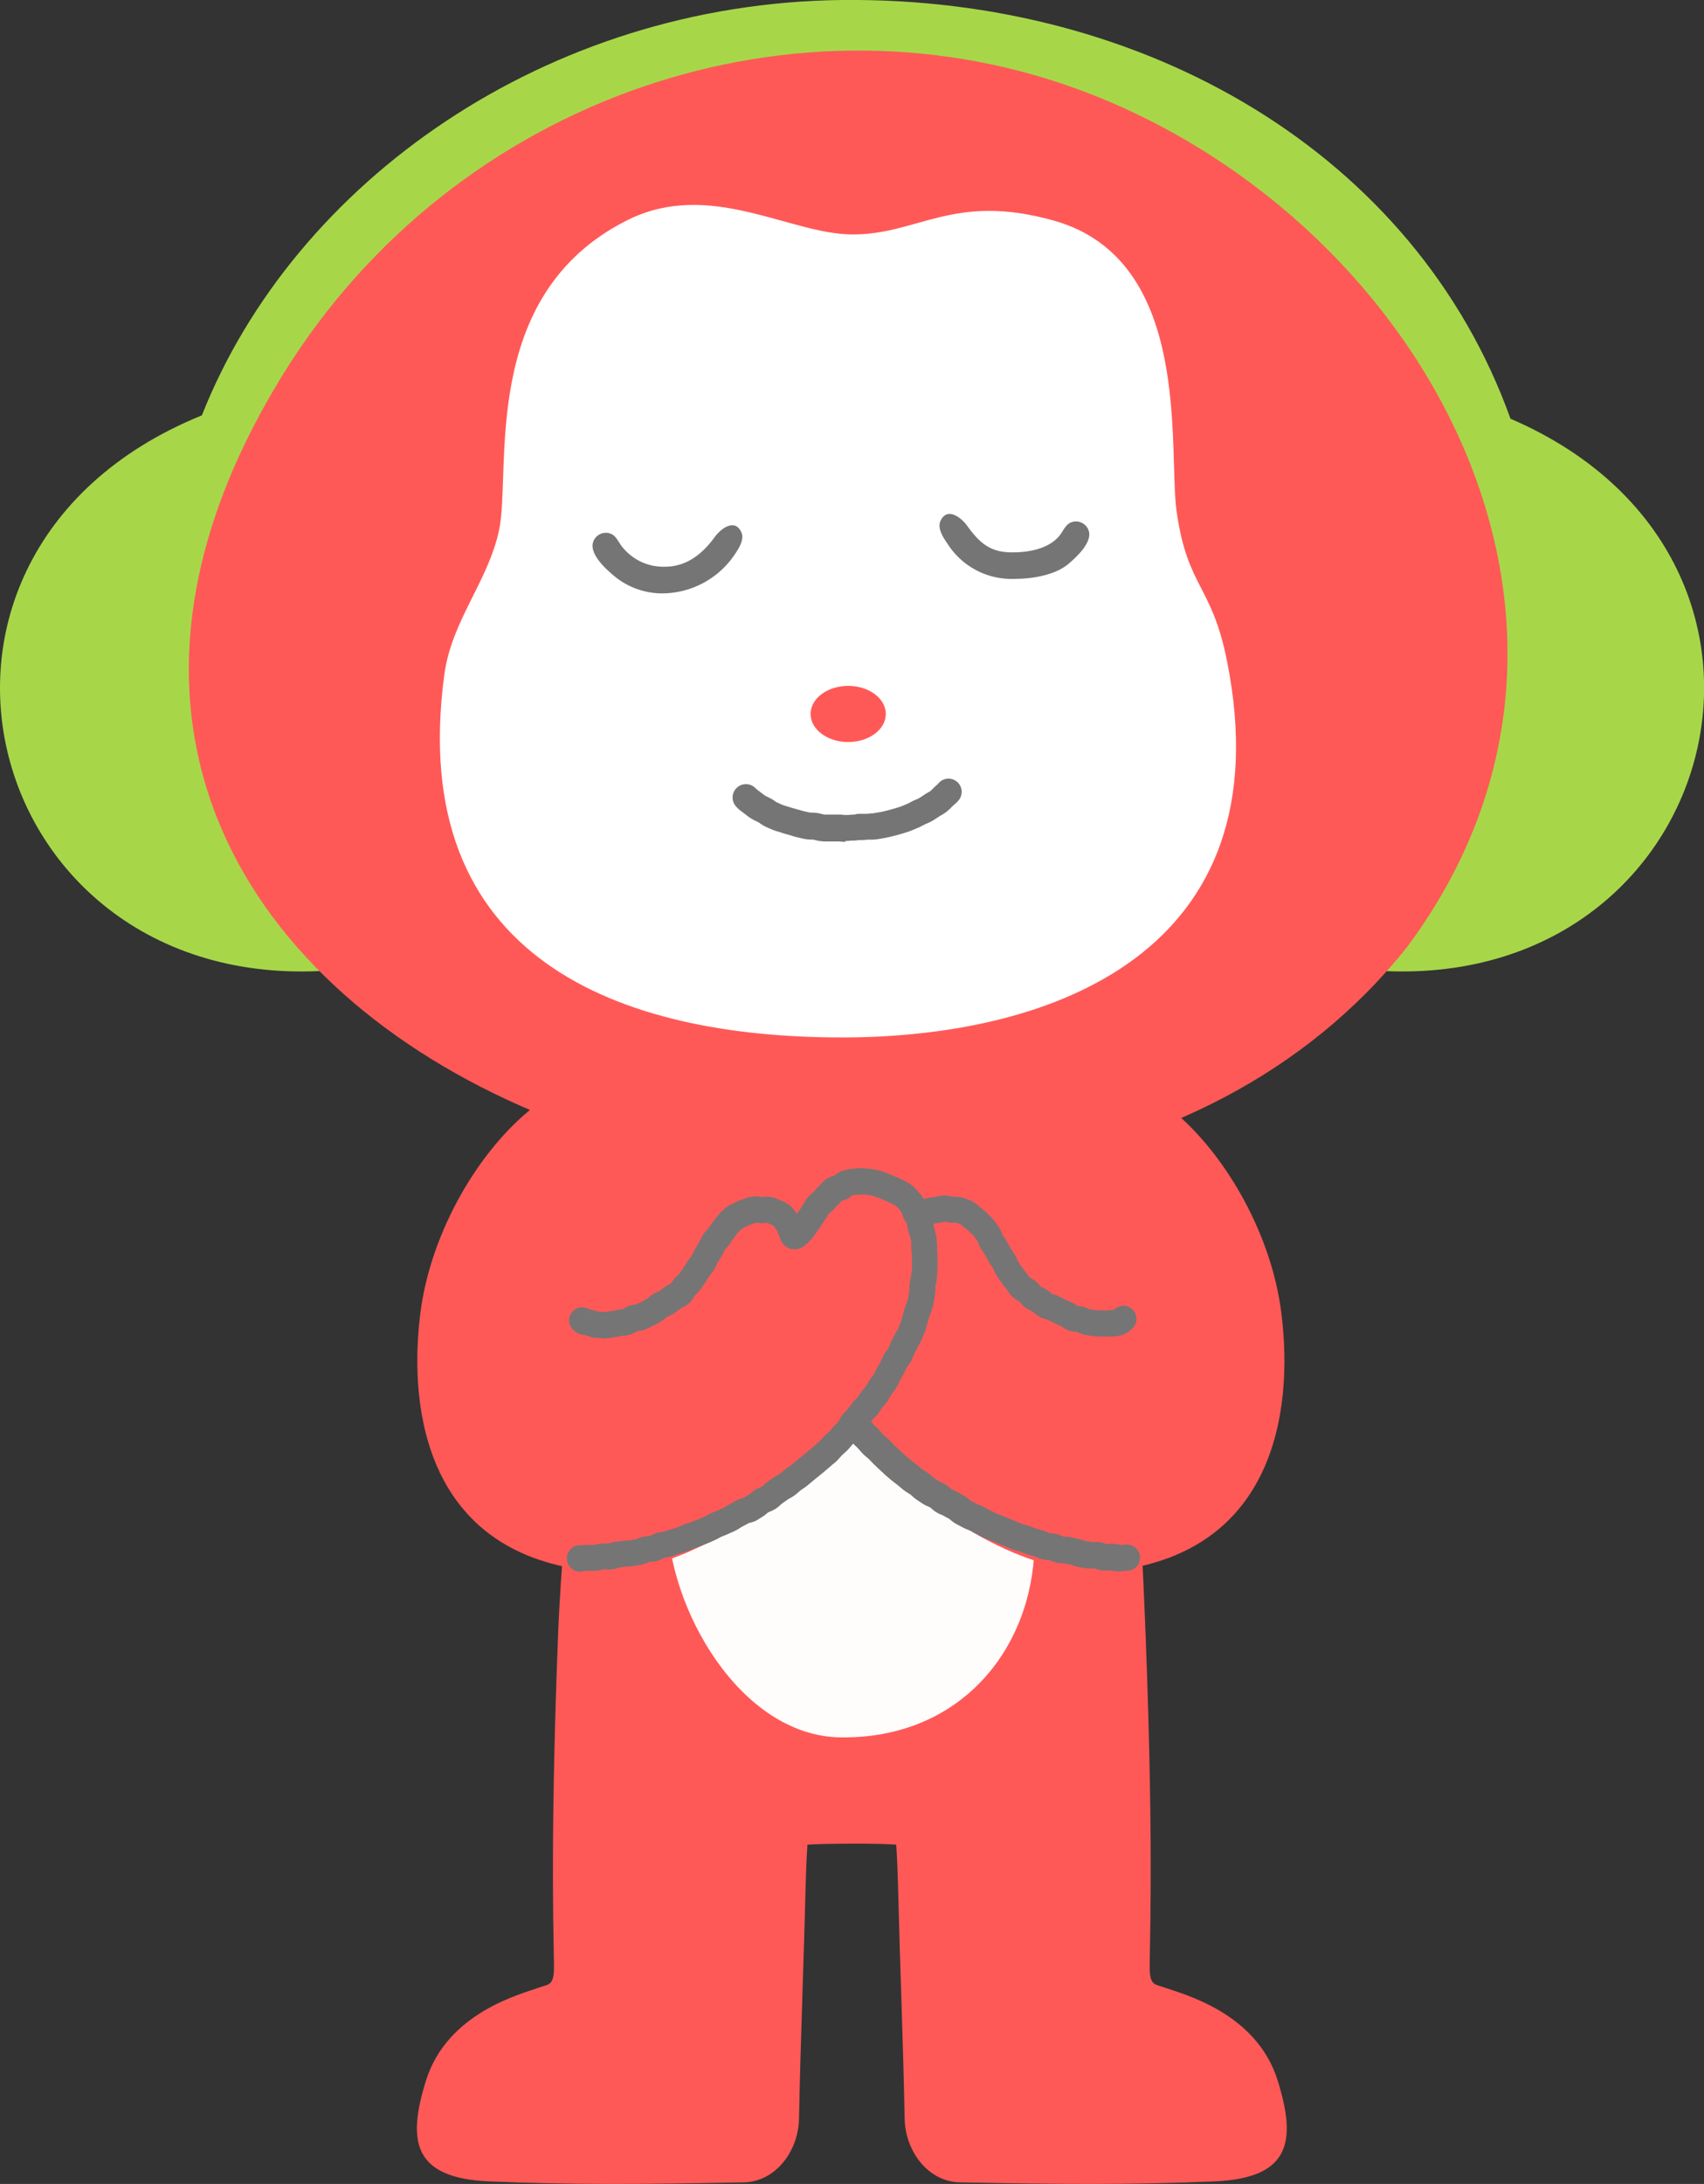
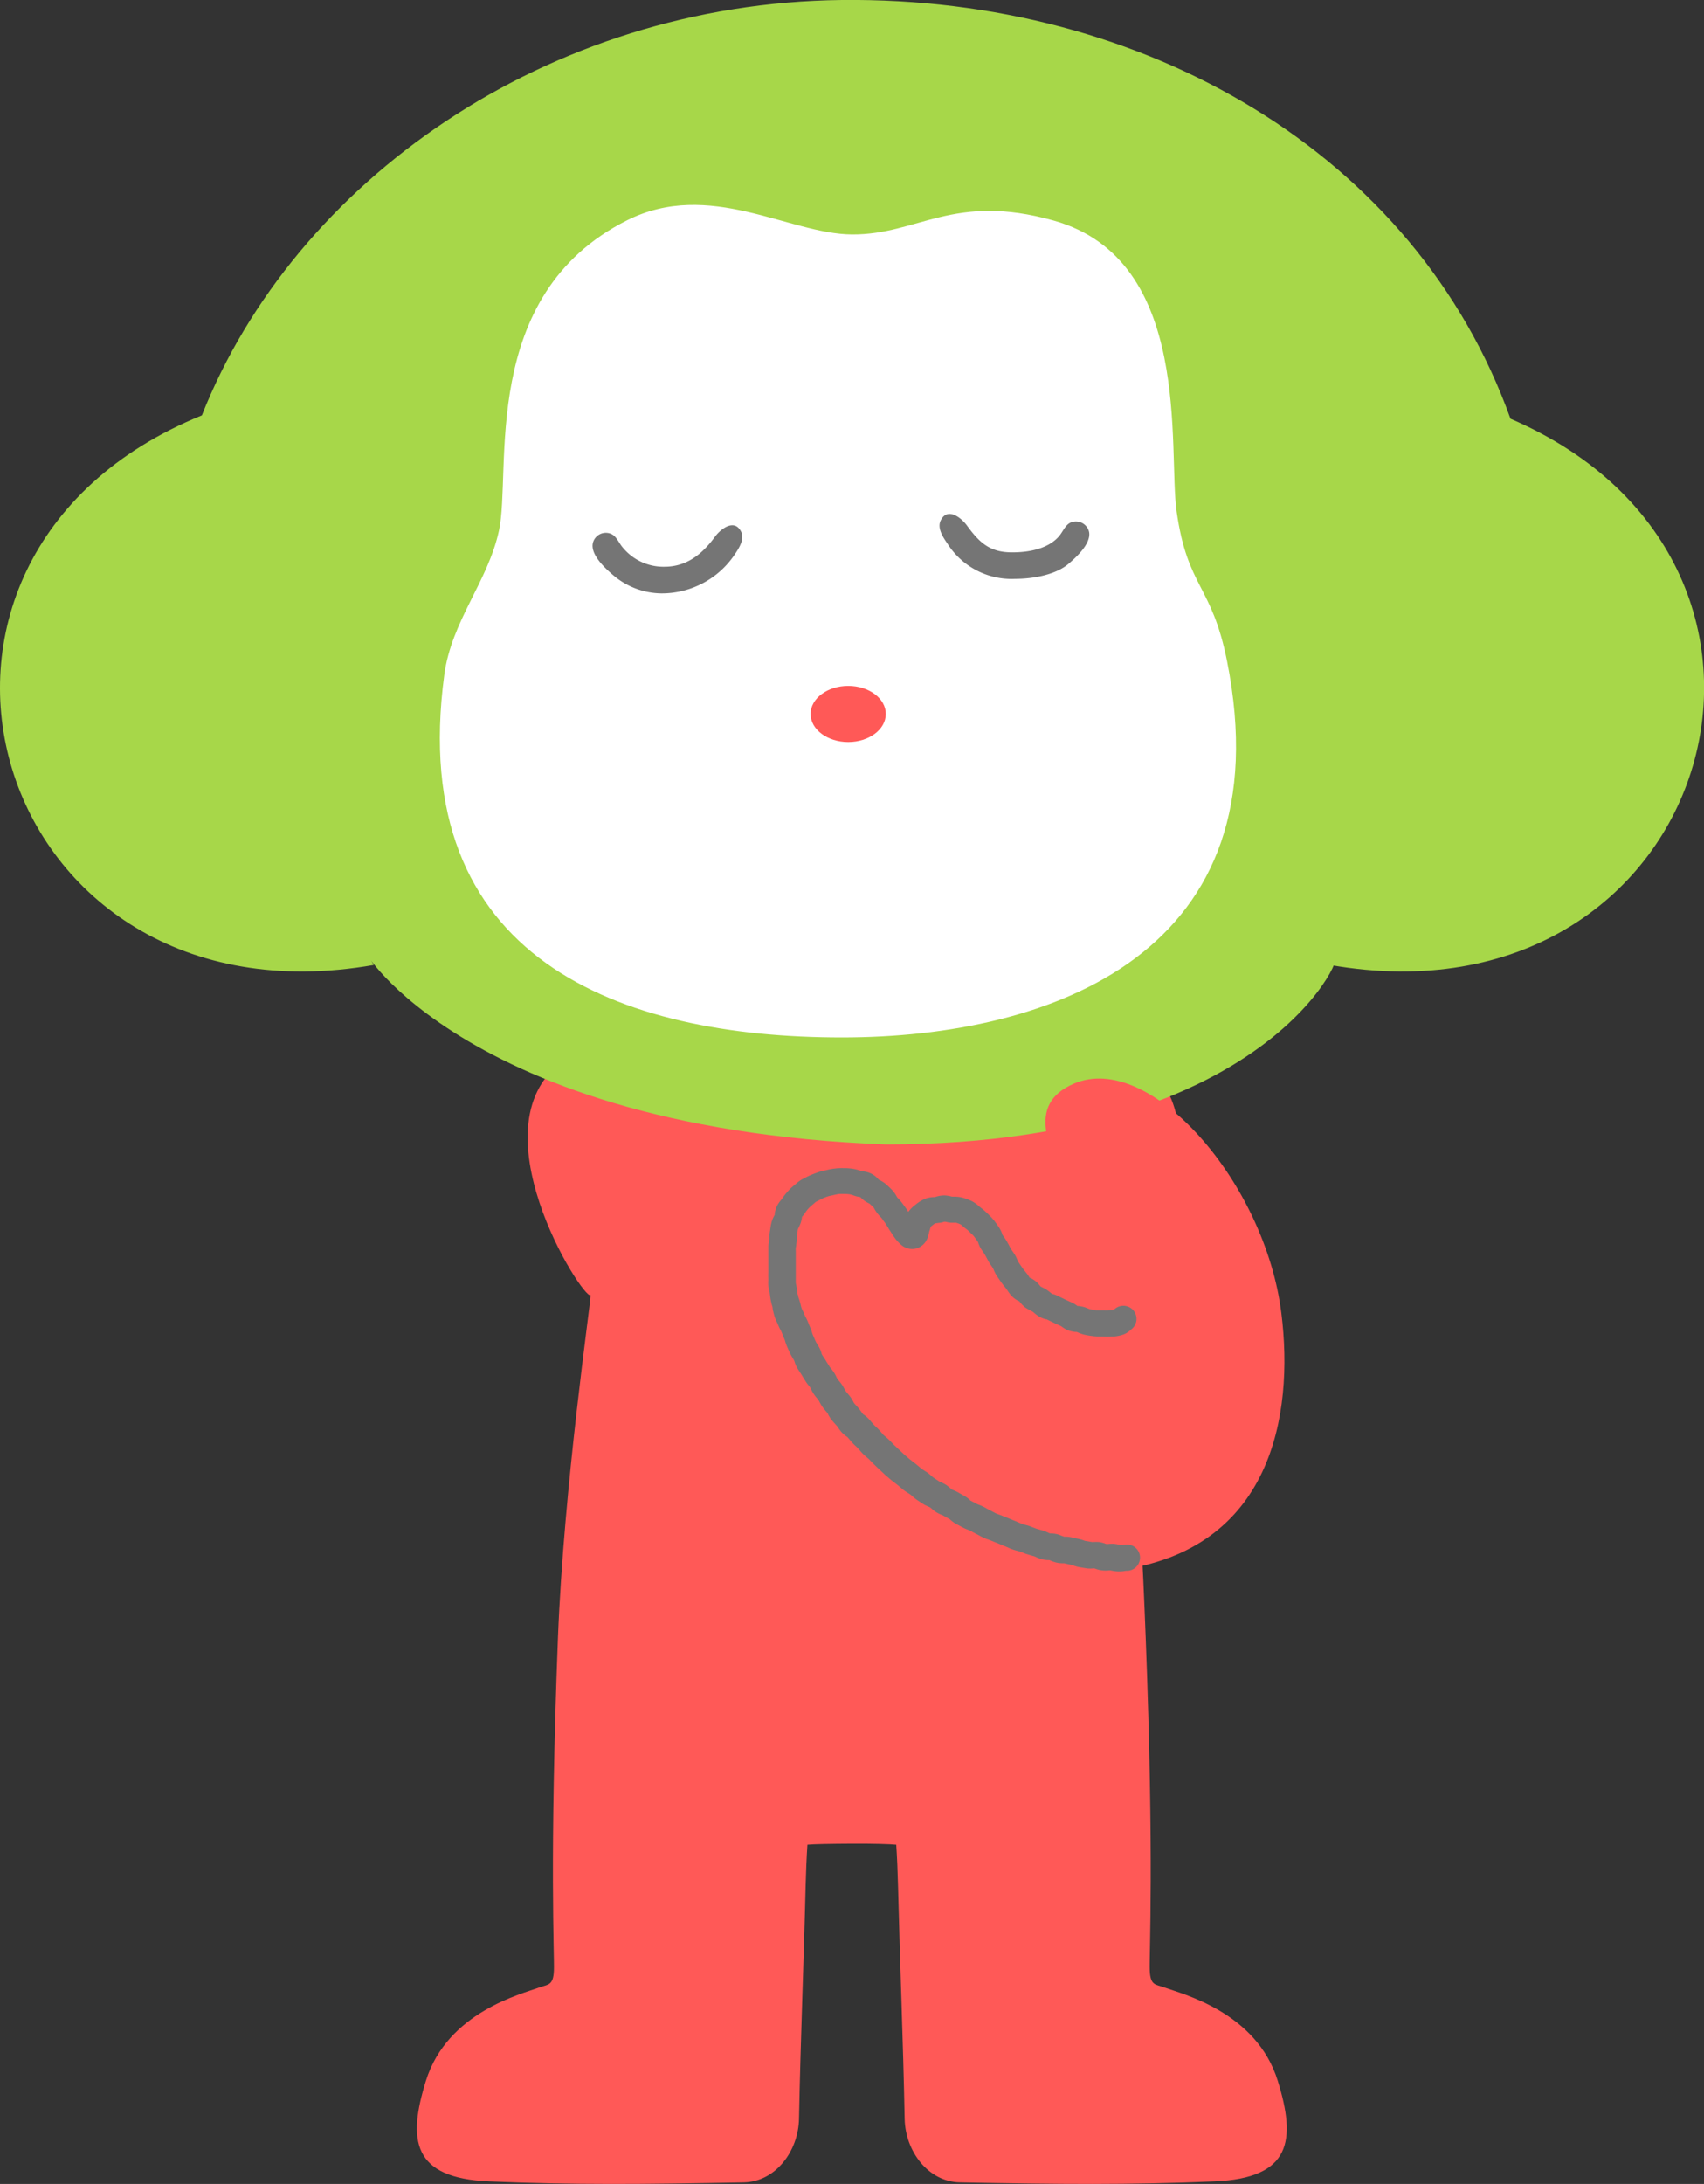
<svg xmlns="http://www.w3.org/2000/svg" viewBox="0 0 300 384.35">
  <rect x="0" y="0" width="300" height="384.35" fill="#333333" stroke="none" />
  <defs>
    <style>.cls-1{fill:#ff5957;}.cls-2{fill:#fffcfc;}.cls-3{fill:#a7d749;}.cls-4{fill:#fff;}.cls-5{fill:#757575;}</style>
  </defs>
  <title>アートボード 21</title>
  <g id="デザイン">
    <path class="cls-1" d="M200.29,186.31c-13.38-8.87-31.42-16.77-50.29-16.69-25.34-.08-36.91,7.82-50.29,16.69-17,11.23,3,42.59,4.27,41.63,0,1.6-4.72,33.61-5.75,60.34-1.51,39.06-.6,55.86-.71,58.53s-1.06,2.4-2.53,2.95c-3.16,1.16-16.23,4.35-20,16.42-3.27,10.52-2.39,17.15,11.13,17.72,15,.63,27.24.51,44.84.17,5.57-.11,9.6-5.47,9.71-11.19.26-13.52.84-27.6,1.17-41.13.06-2.31.16-4.83.31-7.1,1-.11,4.13-.16,7.82-.18s6.81.07,7.82.18c.15,2.27.25,4.79.31,7.1.33,13.53.91,27.61,1.17,41.13.11,5.72,4.14,11.08,9.71,11.19,17.6.34,29.83.46,44.84-.17,13.52-.57,14.4-7.2,11.13-17.72-3.74-12.07-16.81-15.26-20-16.42-1.47-.55-2.41-.27-2.53-2.95s.8-19.47-.71-58.53c-1-26.73-3.33-60.34-3.33-61.95C199.75,227.3,217.25,197.54,200.29,186.31Z" />
-     <path class="cls-2" d="M182.12,272.39c-.51,17.85-13,33.62-34.1,33.37-17.73-.21-30.57-22.9-30.53-39.16.05-19.24,11.26-40.51,33.24-40.12C174.06,226.89,184.3,252.42,182.12,272.39Z" />
    <path class="cls-3" d="M265.93,73.69C249.21,27.07,201.62-.57,148.22,0,96.32.57,51.84,31.89,35.54,73.1-26.35,98.24-1.75,181.65,65.8,169.83c-4.35-7.72,11.6,28.6,90.15,31.58,72.6,0,82.79-39.67,78.24-31.58C301.2,181.55,326,99.54,265.93,73.69Z" />
-     <path class="cls-1" d="M247.68,166.72C176.72,256-25.67,188,49.87,65.82,80,17.1,140.4-3.58,192,16.55,251.44,39.77,289.65,110.49,247.68,166.72Z" />
+     <path class="cls-1" d="M247.68,166.72Z" />
    <path class="cls-4" d="M207.15,90c1.92,13.55,6.17,12.78,8.88,26.36,10.16,51-30.51,66.22-67.81,66.22-39,0-76.72-13.73-70-63.81,1.27-9.53,7.67-16.35,9.63-25.4,2.27-10.46-3.72-41.4,22.55-54.6,14.51-7.28,28.51,2.42,39.59,2.49,11.71.07,17.82-7.41,35.53-2.44C210.11,45.72,205.61,79.13,207.15,90Z" />
    <ellipse class="cls-1" cx="149.33" cy="125.65" rx="6.62" ry="4.94" />
    <path class="cls-1" d="M189.06,190.71c-17.22,7.46,17,31.6-.43,43.89-15.49,10.91-15.28-13.45-23.31-16.89-6.63-2.84-8,5.85-8,5.85s-14.92-18.37-20.09,5.74c-2.3,10.74,32.4,50.61,59.54,47.05s31.06-27.34,28.83-45.19C222.76,208.06,202.42,184.92,189.06,190.71Z" />
    <path class="cls-5" d="M197.25,276.55h-.47a6.85,6.85,0,0,1-.93-.11,2.7,2.7,0,0,0-.44-.07l-.14,0a5.27,5.27,0,0,1-1.24,0,4.49,4.49,0,0,1-1.15-.28l-.22-.07s0,0-.13,0a5.47,5.47,0,0,1-1.2,0l-1.21-.2a6.75,6.75,0,0,1-1.15-.31,2.47,2.47,0,0,0-.29-.1l-.86-.18-.46-.11h-.23A5.22,5.22,0,0,1,186,275a6.65,6.65,0,0,1-1-.33,2.52,2.52,0,0,0-.29-.12h-.14a4.69,4.69,0,0,1-1.22-.16,6.4,6.4,0,0,1-.95-.36,1.92,1.92,0,0,0-.33-.14l-.46-.13-.84-.25c-.27-.09-.53-.19-.8-.3l-.48-.18-.39-.11a7.3,7.3,0,0,1-.91-.27c-.26-.09-.53-.21-.79-.33l-.46-.19-1.14-.47-.58-.23-.77-.31-.42-.16a8.6,8.6,0,0,1-.84-.33,7.94,7.94,0,0,1-.77-.39c-.14-.08-.28-.16-.43-.23s-.5-.26-.75-.39a4.77,4.77,0,0,0-.44-.24l-.37-.16a6.87,6.87,0,0,1-.88-.38l-.19-.1-1-.53a5.42,5.42,0,0,1-1-.71l-.17-.15-.4-.22c-.25-.13-.49-.27-.73-.41-.09-.05-.19-.08-.28-.12a6.45,6.45,0,0,1-.95-.47,5.73,5.73,0,0,1-.84-.65l-.23-.19c-.08-.05-.18-.08-.27-.13a5.84,5.84,0,0,1-1-.5l-.42-.27-.73-.49a8.94,8.94,0,0,1-.76-.62,3.73,3.73,0,0,0-.3-.26l-.39-.25c-.26-.16-.51-.32-.75-.5s-.46-.38-.69-.57l-.37-.31-.4-.31-.68-.53c-.24-.19-.47-.39-.7-.59l-.35-.3c-.22-.19-.43-.4-.65-.6l-.36-.34c-.21-.18-.42-.39-.63-.59l-.36-.35c-.22-.2-.42-.42-.63-.63l-.33-.35-.35-.3a8,8,0,0,1-.68-.61,7.68,7.68,0,0,1-.61-.67c-.1-.12-.2-.23-.31-.34a3.85,3.85,0,0,0-.35-.35c-.22-.2-.42-.4-.62-.61s-.38-.43-.56-.65l-.34-.39h0l-.12-.07a5.3,5.3,0,0,1-.94-.82c-.2-.24-.38-.49-.55-.74s-.17-.25-.27-.36-.22-.25-.33-.37-.4-.44-.58-.67a6.47,6.47,0,0,1-.59-.94c0-.08-.08-.17-.13-.25s-.21-.25-.32-.38-.37-.45-.54-.68a8.68,8.68,0,0,1-.52-.87,3.3,3.3,0,0,0-.18-.32,4.19,4.19,0,0,0-.26-.33,8.05,8.05,0,0,1-.58-.76,9,9,0,0,1-.48-.86,3.65,3.65,0,0,0-.18-.34,3.42,3.42,0,0,0-.22-.28,6.7,6.7,0,0,1-.6-.83l-.28-.44-.44-.73-.25-.38c-.17-.26-.34-.51-.48-.77a5.44,5.44,0,0,1-.43-1,2,2,0,0,0-.09-.26l-.23-.4c-.16-.26-.31-.52-.44-.78s-.25-.54-.37-.8l-.19-.44a8.36,8.36,0,0,1-.36-1,1.83,1.83,0,0,0-.11-.33c-.16-.38-.31-.75-.45-1.1l-.07-.17a2.25,2.25,0,0,0-.19-.38,7.53,7.53,0,0,1-.41-.87,4.08,4.08,0,0,0-.19-.42c-.14-.3-.27-.58-.37-.86s-.21-.7-.28-1l-.09-.34L136,230a7.48,7.48,0,0,1-.25-.94,8.22,8.22,0,0,1-.17-1l-.06-.42c0-.1,0-.22-.07-.34-.06-.31-.13-.64-.17-1a6.63,6.63,0,0,1,0-1c0-.12,0-.25,0-.38a7.15,7.15,0,0,1,0-.93c0-.14,0-.28,0-.43,0-.3,0-.62,0-.93l0-.85c0-.32,0-.64,0-1,0-.13,0-.27,0-.41,0-.33,0-.65,0-1s.07-.66.12-1l.06-.41,0-.4a6.78,6.78,0,0,1,.11-1l.06-.41a8.89,8.89,0,0,1,.19-1,4.86,4.86,0,0,1,.47-1.16,1.51,1.51,0,0,0,.11-.22.82.82,0,0,1,0-.18,4.52,4.52,0,0,1,.37-1.3,5.48,5.48,0,0,1,.76-1.13c.05-.06.11-.12.15-.18a10.3,10.3,0,0,1,1-1.29,8.37,8.37,0,0,1,1.22-1.15l.21-.18a6.13,6.13,0,0,1,1.16-.84l.32-.16c.33-.18.65-.35,1-.5s.94-.38,1.39-.54a8.17,8.17,0,0,1,1.15-.31l.32-.07a11.08,11.08,0,0,1,1.53-.29,10.2,10.2,0,0,1,1.44-.07h.16a10.22,10.22,0,0,1,1.63.12,8.28,8.28,0,0,1,1.41.38l.19.07h.14a3.91,3.91,0,0,1,2.65,1.34l.14.14.17.08a5.22,5.22,0,0,1,1.13.74c.37.34.75.69,1.09,1.06a5.82,5.82,0,0,1,.71,1,1.43,1.43,0,0,0,.12.21,3.08,3.08,0,0,0,.25.27,9.86,9.86,0,0,1,.66.79l.29.39q.27.36.51.72l.24.38a5.81,5.81,0,0,1,1.28-1.26,6.54,6.54,0,0,1,1.71-1.05,4.78,4.78,0,0,1,1.41-.28l.3,0,.13-.05a5.45,5.45,0,0,1,1.43-.25,5.92,5.92,0,0,1,1.2.16,2.44,2.44,0,0,0,.26.06H168a5.35,5.35,0,0,1,1.47.18,9.54,9.54,0,0,1,1.71.65,6.58,6.58,0,0,1,1.19.86,1.64,1.64,0,0,0,.25.21l.14.11a10.54,10.54,0,0,1,1.14,1l.26.26a9.15,9.15,0,0,1,.84.91c.31.39.6.81.89,1.24a5,5,0,0,1,.54,1.1c0,.09.06.17.1.25s.16.24.26.37.35.52.51.79l.38.7a4.82,4.82,0,0,0,.27.5,4.32,4.32,0,0,0,.27.42c.16.23.32.46.47.7s.28.55.41.84a3.49,3.49,0,0,0,.15.34c.18.28.38.57.57.84l.13.2c.15.21.32.42.49.63l.26.33a6,6,0,0,1,.43.6c.06.09.12.19.18.27l.1,0a5.11,5.11,0,0,1,1,.64,5,5,0,0,1,.66.71l.16.18.29.14a6.44,6.44,0,0,1,.73.4,8.61,8.61,0,0,1,.77.58l.23.2a.44.44,0,0,1,.16,0,4.86,4.86,0,0,1,1,.4c.22.12.44.22.65.32l.46.22c.38.18.74.35,1.1.5a5.47,5.47,0,0,1,1,.59l.08.06h.14a6,6,0,0,1,1,.18c.26.08.51.18.75.27a1.46,1.46,0,0,0,.33.12c.39.09.75.14,1.09.19a5.15,5.15,0,0,0,.67,0h.63a4.86,4.86,0,0,0,.77,0l.51-.05.44,0h0c.09-.08.21-.18.36-.29a2.31,2.31,0,1,1,2.77,3.7l-.12.11a3.71,3.71,0,0,1-1.73.93,6.1,6.1,0,0,1-1.32.21l-.39,0a10.74,10.74,0,0,1-1.41,0h-.51a9.44,9.44,0,0,1-1.27-.07c-.47-.06-1-.13-1.51-.25a6.62,6.62,0,0,1-1-.34,3,3,0,0,0-.36-.14h-.17a5.15,5.15,0,0,1-1.28-.28,4.5,4.5,0,0,1-1.12-.63l-.19-.13c-.37-.16-.8-.35-1.25-.57l-.38-.18-.9-.44-.14,0a4.79,4.79,0,0,1-1.18-.49,5.64,5.64,0,0,1-.86-.64,2.78,2.78,0,0,0-.27-.21,2.71,2.71,0,0,0-.34-.18c-.3-.16-.6-.32-.89-.51a4.69,4.69,0,0,1-1-1l-.16-.18s0,0-.08,0a4.6,4.6,0,0,1-1.22-.89,7.14,7.14,0,0,1-.71-.93c-.08-.11-.14-.22-.22-.32l-.23-.29c-.24-.29-.48-.59-.69-.9l-.14-.19c-.23-.34-.47-.68-.68-1a7,7,0,0,1-.48-.95,1.68,1.68,0,0,0-.16-.33,2.65,2.65,0,0,0-.26-.39c-.17-.26-.35-.51-.5-.78l-.36-.67c-.09-.18-.18-.35-.28-.51a3.64,3.64,0,0,0-.3-.46c-.14-.21-.29-.42-.42-.63a5.11,5.11,0,0,1-.45-1c0-.08-.06-.16-.1-.23-.2-.29-.44-.63-.68-.94a3.09,3.09,0,0,0-.4-.41l-.39-.39a6.2,6.2,0,0,0-.62-.53l-.17-.12-.43-.37a2.27,2.27,0,0,0-.31-.25,4.66,4.66,0,0,0-.83-.31,1.44,1.44,0,0,1-.21,0h-.05c-.22,0-.44,0-.67,0a6.5,6.5,0,0,1-.9-.16l-.11,0-.13,0a4.19,4.19,0,0,1-.74.18c-.24,0-.47.06-.69.08h-.15c-.1.06-.25.18-.38.28l-.4.32-.06.19-.15.5a2.54,2.54,0,0,0-.12.43,5.79,5.79,0,0,1-.21.78,3,3,0,0,1-1.94,1.92,2.93,2.93,0,0,1-2.64-.55,6.6,6.6,0,0,1-1.28-1.38c-.22-.3-.39-.57-.57-.85l-.25-.39c-.14-.21-.26-.42-.39-.63s-.19-.32-.3-.48a5.82,5.82,0,0,0-.38-.53l-.33-.47a2.27,2.27,0,0,0-.26-.28c-.18-.2-.36-.39-.52-.6a5.39,5.39,0,0,1-.52-.79l-.12-.22c-.21-.23-.49-.47-.76-.71l-.14-.07a5.08,5.08,0,0,1-.75-.44,5.58,5.58,0,0,1-.73-.64,4.91,4.91,0,0,1-.94-.2l-.25-.09a3.48,3.48,0,0,0-.63-.18,5.49,5.49,0,0,0-.93-.07h-.18a7.24,7.24,0,0,0-.8,0,9.82,9.82,0,0,0-1,.2l-.45.1a4.78,4.78,0,0,0-.6.15c-.34.12-.69.25-1,.41s-.45.22-.69.35l-.35.18a2.68,2.68,0,0,0-.26.23l-.38.32a5.1,5.1,0,0,0-.63.59,5.63,5.63,0,0,0-.57.72,6.13,6.13,0,0,1-.5.67l-.1.11s0,.06,0,.09a5.73,5.73,0,0,1-.23,1,6.66,6.66,0,0,1-.37.82c0,.08-.08.15-.11.23a4.34,4.34,0,0,0-.07.47l-.09.6a3.57,3.57,0,0,0,0,.47c0,.22,0,.45-.06.67l-.08.54c0,.21-.06.41-.08.62s0,.35,0,.53,0,.43,0,.65,0,.43,0,.63,0,.38,0,.57v.48c0,.24,0,.49,0,.72s0,.55,0,.82,0,.27,0,.4c0,.32,0,.64,0,.94,0,.11,0,.2,0,.3s.07.39.1.58.09.41.12.6l.06.45c0,.26,0,.28.12.65a2.89,2.89,0,0,0,.11.45c.05.13.11.31.21.64s.1.37.15.58a5.68,5.68,0,0,0,.17.61,1.61,1.61,0,0,0,.15.33,8,8,0,0,1,.37.83,2.89,2.89,0,0,0,.15.31,8.92,8.92,0,0,1,.4.82l.07.18c.13.32.26.65.41,1s.2.54.29.82a2.43,2.43,0,0,0,.13.38l.24.54c.08.21.17.41.27.62s.16.27.24.41.27.45.4.69a6.44,6.44,0,0,1,.37.93c0,.09.05.18.09.27a4.25,4.25,0,0,0,.25.39c.15.22.3.44.43.67s.22.37.34.55.23.36.34.55a2.19,2.19,0,0,0,.2.25,8.5,8.5,0,0,1,.57.77,5.32,5.32,0,0,1,.4.75c.07.12.12.25.2.36s.18.23.27.35a8.38,8.38,0,0,1,.52.66,7.52,7.52,0,0,1,.45.78,2.23,2.23,0,0,0,.2.33c.09.14.21.27.32.41s.33.39.48.59a6.19,6.19,0,0,1,.53.86,1.3,1.3,0,0,0,.14.26c.09.12.21.24.32.36s.36.39.52.59.32.41.47.63.19.27.3.4c0,0,0,0,.09.05a4.69,4.69,0,0,1,.9.77c.14.15.27.31.41.47s.28.34.43.5.26.26.39.38.35.33.52.51.33.37.5.56.22.27.34.39.25.21.37.32.41.34.6.53.34.34.51.52l.38.39.47.44c.15.15.3.3.46.44l.48.45c.15.14.3.29.46.42l.4.35c.19.16.37.33.57.48l.54.42.48.37.55.46c.14.12.28.25.43.36l.42.28c.22.14.45.28.66.43s.45.36.67.55a2.14,2.14,0,0,0,.32.28l.59.39.48.31a2.06,2.06,0,0,0,.26.12,7.83,7.83,0,0,1,.91.47,7.68,7.68,0,0,1,.79.62l.22.19.27.12a6.9,6.9,0,0,1,.87.41c.19.12.39.22.58.33l.53.29a5.63,5.63,0,0,1,.91.68,1.14,1.14,0,0,0,.16.15l.86.44.2.11a3,3,0,0,0,.41.17c.26.1.51.21.76.33s.42.22.62.34l.5.26.66.35.46.24.45.17c.25.09.5.17.73.28l.62.24.56.23,1.16.47.65.28.51.21a2.4,2.4,0,0,0,.44.12c.26.07.53.14.79.23l.65.25.54.2.65.19.56.16c.3.1.59.22.88.35a1.94,1.94,0,0,0,.3.13s.07,0,.14,0a5.3,5.3,0,0,1,1.13.14,5.81,5.81,0,0,1,.91.33c.1,0,.19.08.28.1a1.06,1.06,0,0,0,.26,0,6.38,6.38,0,0,1,1,.11l.51.12.71.15a7.28,7.28,0,0,1,1,.28,2.67,2.67,0,0,0,.26.09l1.22.2h.22a7.08,7.08,0,0,1,1,0,5.12,5.12,0,0,1,1.14.3l.19.06c-.05,0,0,0,.12,0a7,7,0,0,1,1-.05c.35,0,.68.08,1,.13l.27.05a1.76,1.76,0,0,0,.44,0l.65-.05a2.31,2.31,0,0,1,.2,4.62l-.3,0A5.05,5.05,0,0,1,197.25,276.55Z" />
-     <path class="cls-1" d="M110.58,190.71c17.22,7.46.33,1.76,17.79,14,15.5,10.91,11-9.57,19-13,6.63-2.85,8,5.84,8,5.84s6.89,5.6,7,31.71c.06,11-32.4,50.61-59.53,47.05S71.77,249,74,231.16C76.89,208.06,97.22,184.92,110.58,190.71Z" />
-     <path class="cls-5" d="M102.43,276.58H102a2.31,2.31,0,0,1-2.2-2.41,2.26,2.26,0,0,1,2.41-2.21h.17a6.53,6.53,0,0,1,1-.07,7.32,7.32,0,0,1,.78,0,1.57,1.57,0,0,0,.44,0l.11,0a6.3,6.3,0,0,1,1.1-.23,5.18,5.18,0,0,1,1.09,0l.23,0c-.06,0,0,0,.09-.05a5.42,5.42,0,0,1,1.05-.28l.29,0,1-.15a5.9,5.9,0,0,1,.95-.07h.31l.51-.1.72-.14.21-.09a6.68,6.68,0,0,1,1-.34,7,7,0,0,1,.92-.13l.32,0h0s0,0,.11-.07a5,5,0,0,1,1.06-.46,9.15,9.15,0,0,1,.91-.18,1.35,1.35,0,0,0,.34-.06l.61-.2.59-.2.66-.19.56-.17c.14-.05.26-.11.39-.17s.51-.24.77-.34l.66-.22a4.72,4.72,0,0,0,.53-.18l.2-.07,1-.39.61-.28.53-.24c.15-.06.28-.14.42-.21s.47-.26.71-.37l.68-.28a5,5,0,0,0,.49-.2c.2-.1.42-.19.63-.28s.35-.15.52-.24.24-.14.36-.21a7.71,7.71,0,0,1,.72-.44l.9-.48.21-.12a5.22,5.22,0,0,1,1.06-.42l.21-.07.51-.31.52-.32a1.92,1.92,0,0,0,.23-.19,7.16,7.16,0,0,1,.78-.58,8.16,8.16,0,0,1,.89-.44,2.36,2.36,0,0,0,.28-.12l.21-.19a6.7,6.7,0,0,1,.77-.64c.2-.13.39-.27.58-.41l.48-.34a7.83,7.83,0,0,1,.75-.45,4.05,4.05,0,0,0,.35-.21l.39-.32c.19-.17.39-.34.6-.5s.39-.28.59-.42.31-.21.46-.32l.52-.43.9-.75c.19-.15.38-.29.55-.45l.53-.43.47-.38.5-.43.48-.4c.18-.17.37-.33.56-.49l.41-.35c.11-.11.22-.24.33-.37s.35-.39.53-.58.38-.35.56-.52a3.15,3.15,0,0,0,.38-.35,3.89,3.89,0,0,0,.38-.43l.46-.53.44-.45.45-.48s0-.05,0-.12a5.57,5.57,0,0,1,.63-1c.18-.21.37-.4.56-.59a3.59,3.59,0,0,0,.32-.35c.11-.13.21-.27.31-.41s.28-.42.44-.62a6.21,6.21,0,0,1,.71-.74c.07-.07.14-.13.2-.2s.19-.28.29-.43.27-.42.41-.62.38-.47.59-.7a3.08,3.08,0,0,0,.24-.27c.08-.13.15-.27.22-.4s.27-.49.42-.72.35-.47.53-.7a3.49,3.49,0,0,0,.25-.32,3.13,3.13,0,0,0,.15-.32,7.12,7.12,0,0,1,.41-.83c.12-.19.22-.39.33-.58l.29-.53c.08-.14.14-.29.21-.44s.22-.48.34-.71a7.08,7.08,0,0,1,.58-.85,1.46,1.46,0,0,0,.16-.21c.07-.14.13-.3.2-.45a7.37,7.37,0,0,1,.3-.7l.27-.54c.11-.2.21-.4.3-.59a7.89,7.89,0,0,1,.44-.81,1.78,1.78,0,0,0,.17-.3c.21-.49.37-.84.5-1.17a2,2,0,0,0,.12-.42,8.16,8.16,0,0,1,.24-.79,2.85,2.85,0,0,0,.12-.46c.07-.27.13-.52.21-.75s.19-.53.28-.76a4.3,4.3,0,0,0,.16-.41l.08-.26a4.48,4.48,0,0,0,.16-.63l0-.19a4.69,4.69,0,0,0,.11-.6l.07-.5c0-.13,0-.28,0-.43s0-.51.06-.78a6.86,6.86,0,0,1,.16-.84,3.21,3.21,0,0,0,.08-.36,4.82,4.82,0,0,1,.1-.75c0-.15.05-.3.06-.45l0-.43c0-.26,0-.52,0-.79s0-.41,0-.62l0-.58a4.36,4.36,0,0,0-.05-.52c0-.22-.05-.45-.07-.67s0-.37,0-.55,0-.41,0-.61a3.67,3.67,0,0,0-.11-.5c0-.21-.1-.42-.13-.64A5.08,5.08,0,0,0,160,217c0-.19-.11-.37-.15-.56a5.45,5.45,0,0,1-.15-.9c0-.06,0-.11,0-.16l-.07-.1a6.43,6.43,0,0,1-.5-.82,7.1,7.1,0,0,1-.3-.81,1.43,1.43,0,0,0-.08-.22,5.23,5.23,0,0,0-.5-.68,5.39,5.39,0,0,0-.65-.62,3.42,3.42,0,0,0-.33-.16c-.15-.07-.3-.14-.44-.22s-.52-.25-.77-.35l-.28-.13c-.36-.15-.7-.3-1-.42l-.48-.17a3.86,3.86,0,0,0-.54-.19,8.7,8.7,0,0,0-1-.2l-.19,0a3.71,3.71,0,0,0-.79-.08,5.8,5.8,0,0,0-.95.08l-.24,0c-.19,0-.38.05-.56.09l-.07.06a5.5,5.5,0,0,1-.83.56,6.46,6.46,0,0,1-.9.35l-.06,0-.07.08a6.16,6.16,0,0,1-.6.65c-.24.22-.46.46-.68.7a6.65,6.65,0,0,1-.75.7l-.2.17c-.05.06-.1.18-.17.29a7.57,7.57,0,0,1-.42.67l-.35.54-.31.5-.45.63-.3.42c-.21.32-.44.62-.65.89l-.2.25a6.74,6.74,0,0,1-1.36,1.36,2.74,2.74,0,0,1-2.52.57,2.83,2.83,0,0,1-1.82-1.89l-.15-.39-.3-.79s-.09-.11-.15-.21l-.38-.56a2.2,2.2,0,0,0-.17-.25s-.31-.12-.45-.17a5.05,5.05,0,0,1-.53-.24l-.13-.06H135a6.85,6.85,0,0,1-.88.06,5.83,5.83,0,0,1-.82-.08l-.24,0-.24.1-.59.2a4.14,4.14,0,0,0-.8.35l-.48.24a2.37,2.37,0,0,0-.36.17,6.13,6.13,0,0,0-.51.51l-.21.22a4.4,4.4,0,0,0-.31.41l-.35.48q-.36.47-.69,1a7.38,7.38,0,0,1-.67.81,1.62,1.62,0,0,0-.18.19c-.07.12-.15.28-.22.43s-.24.47-.37.7-.26.43-.39.64-.21.34-.31.51a3.11,3.11,0,0,0-.2.41c-.14.29-.27.57-.43.84a6.22,6.22,0,0,1-.62.86c-.07.1-.16.19-.22.29l-.14.22c-.21.34-.42.68-.64,1l-.22.32c-.2.31-.41.62-.64.91a7.25,7.25,0,0,1-.81.85c-.09.09-.19.17-.27.26s0,0,0,.1a4.48,4.48,0,0,1-.93,1.2,4.62,4.62,0,0,1-1.22.75l-.22.11a3.09,3.09,0,0,0-.31.25,7.37,7.37,0,0,1-.79.59,6.22,6.22,0,0,1-1,.5,2.21,2.21,0,0,0-.27.12l-.14.13a4.86,4.86,0,0,1-1,.74l-.42.23c-.28.16-.56.32-.83.45-.45.22-.89.43-1.31.61a4.46,4.46,0,0,1-1.3.34l-.2,0s0,.06-.13.1a4.73,4.73,0,0,1-1.12.52,6.78,6.78,0,0,1-1.14.23l-.32,0c-.54.12-1,.22-1.51.28l-.36.05a9.09,9.09,0,0,1-1.21.13,12.5,12.5,0,0,1-1.43-.1l-.19,0a6.4,6.4,0,0,1-1.47-.36l-.2-.06a1,1,0,0,0-.22-.05,3.23,3.23,0,0,1-1.78-.71,2.31,2.31,0,0,1,2.55-3.85,6.24,6.24,0,0,1,.77.17l.38.13c.2.06.37.12.49.14l.22,0a3.9,3.9,0,0,0,.79.06,4.39,4.39,0,0,0,.61-.07l.45-.07a10,10,0,0,0,1.1-.21l.71-.11a3.07,3.07,0,0,0,.42-.07.36.36,0,0,1,.1-.08,6.14,6.14,0,0,1,1-.48,5,5,0,0,1,1-.24l.22,0,1-.49c.19-.09.38-.21.58-.32l.5-.28s0,0,.07-.09a5.93,5.93,0,0,1,.9-.69,6.46,6.46,0,0,1,.84-.4c.1,0,.21-.08.31-.14l.32-.26c.22-.18.44-.36.68-.52a5.83,5.83,0,0,1,.85-.46l.07,0a0,0,0,0,0,0,0,5.48,5.48,0,0,1,.67-.95,6.14,6.14,0,0,1,.52-.5,3.14,3.14,0,0,0,.31-.32c.15-.19.29-.4.43-.61l.26-.38c.18-.27.35-.54.52-.82l.14-.23a7.25,7.25,0,0,1,.55-.75,2.17,2.17,0,0,0,.23-.3,3.61,3.61,0,0,0,.22-.44c.12-.26.24-.51.38-.76s.27-.46.42-.69.2-.32.29-.48.15-.29.23-.43.28-.56.44-.83a5.25,5.25,0,0,1,.77-1l.18-.19c.27-.4.56-.81.87-1.21l.23-.31a7.66,7.66,0,0,1,.74-.94l.18-.19a9.86,9.86,0,0,1,1-1,6.21,6.21,0,0,1,1.26-.73l.29-.14a9.09,9.09,0,0,1,1.65-.7,2.14,2.14,0,0,0,.27-.09,5.2,5.2,0,0,1,1.49-.37,4.67,4.67,0,0,1,1.31.07l.2,0,.22,0a4.39,4.39,0,0,1,1.33,0,5.23,5.23,0,0,1,1.47.51l.17.08a5.92,5.92,0,0,1,1.69.89,5,5,0,0,1,1.16,1.35l.13.2,0-.07.34-.48.25-.39c.16-.25.32-.51.5-.76a3,3,0,0,0,.18-.3,6.64,6.64,0,0,1,.59-.9,5.64,5.64,0,0,1,.87-.85l.2-.16a13.62,13.62,0,0,1,1-1.08l.15-.17a4.7,4.7,0,0,1,1-.95,4.36,4.36,0,0,1,1.33-.62l.19-.06.06-.06a4.21,4.21,0,0,1,1.35-.78,9.13,9.13,0,0,1,1.45-.32l.2,0a10.6,10.6,0,0,1,1.65-.14c.38,0,.94.06,1.44.12l.17,0a15.44,15.44,0,0,1,1.54.3,10.51,10.51,0,0,1,1.08.36l.35.13c.44.15.89.34,1.37.55l.25.11c.35.15.71.31,1.07.5l.28.14a6,6,0,0,1,1.22.71,9.85,9.85,0,0,1,1.24,1.18,13.28,13.28,0,0,1,1,1.33,4.79,4.79,0,0,1,.54,1.25c0,.07.05.15.08.23l.1.14a4.47,4.47,0,0,1,.65,1.2,5.28,5.28,0,0,1,.25,1.22,2.42,2.42,0,0,0,0,.25c0,.12.07.25.11.37.1.34.19.67.26,1,0,.14,0,.27.08.4a8.59,8.59,0,0,1,.2,1c0,.32.06.65.07,1l0,.42c0,.15,0,.29,0,.43,0,.33.07.64.08,1l0,.45c0,.31,0,.63,0,.94s0,.67,0,1l0,.37a8.11,8.11,0,0,1-.12,1c0,.12,0,.24,0,.36a6.36,6.36,0,0,1-.2,1.09l-.06.26c0,.18,0,.36,0,.53a6.61,6.61,0,0,1-.07.82l-.06.46a8.9,8.9,0,0,1-.17.94l0,.18a7.13,7.13,0,0,1-.27,1l-.08.27c-.07.24-.17.5-.28.78a5.15,5.15,0,0,0-.2.52c0,.1-.05.21-.08.32a8.8,8.8,0,0,1-.29,1,3.37,3.37,0,0,0-.1.34,6.62,6.62,0,0,1-.31,1c-.15.38-.32.76-.49,1.16a7.93,7.93,0,0,1-.52,1,2.89,2.89,0,0,0-.19.35l-.38.77-.23.45c-.07.13-.12.27-.18.4a7.26,7.26,0,0,1-.38.86,6.2,6.2,0,0,1-.6.91,2,2,0,0,0-.18.23l-.18.39c-.13.28-.26.56-.41.84l-.24.43c-.14.25-.28.51-.43.76-.06.1-.1.21-.15.31a5.8,5.8,0,0,1-.47.93,8.28,8.28,0,0,1-.58.78c-.08.1-.17.2-.25.32s-.13.24-.2.36c-.15.28-.31.56-.49.83a7.68,7.68,0,0,1-.64.77,2.31,2.31,0,0,0-.24.29c-.1.13-.18.27-.27.4s-.32.5-.5.74a6.29,6.29,0,0,1-.75.8,2,2,0,0,0-.21.2c-.1.12-.18.25-.27.37s-.34.5-.54.74-.4.45-.62.67l-.32.33h0s0,.06-.06.12a4.56,4.56,0,0,1-.68,1.05q-.28.33-.6.63l-.35.37-.32.37c-.19.23-.38.45-.58.66s-.43.42-.66.62l-.35.32c-.11.1-.2.22-.3.33s-.41.46-.63.68-.43.39-.66.57-.26.21-.38.33-.43.37-.65.55l-.39.34-.66.55c-.14.1-.27.21-.4.32s-.45.37-.68.55l-.77.64-.68.56c-.22.18-.46.34-.71.51l-.4.28c-.12.09-.24.2-.35.3s-.47.4-.72.58a5.6,5.6,0,0,1-.82.5c-.11.07-.24.13-.35.21l-.41.29-.71.51a1.8,1.8,0,0,0-.21.19,6.27,6.27,0,0,1-.86.68,6.2,6.2,0,0,1-1,.49l-.27.12a2,2,0,0,0-.24.19,6.27,6.27,0,0,1-.84.62l-.44.27c-.23.15-.47.29-.71.43A5.52,5.52,0,0,1,132,268l-.22.07-.15.09-1,.53c-.12.06-.23.14-.35.21a6.63,6.63,0,0,1-.81.48c-.25.13-.51.24-.77.35l-.45.2c-.27.13-.54.24-.81.34l-.44.18c-.14.07-.28.14-.41.22s-.53.28-.8.4l-.45.2c-.25.12-.51.24-.78.34l-1.06.43-.19.07c-.27.11-.55.2-.82.28l-.46.16c-.14.05-.26.11-.39.17a9.19,9.19,0,0,1-.86.36,7.93,7.93,0,0,1-.83.25l-.47.14-.5.17-.78.26a7.39,7.39,0,0,1-1,.21,3,3,0,0,0-.32.06l-.14.08a5.38,5.38,0,0,1-1.12.47,7.39,7.39,0,0,1-1,.16,1.54,1.54,0,0,0-.3,0,1.22,1.22,0,0,0-.24.1,6,6,0,0,1-1,.34c-.29.07-.58.12-.86.17l-.46.09a5.94,5.94,0,0,1-1.11.09h-.27l-1,.16-.29,0-.24.08a4.37,4.37,0,0,1-2.36.25l-.19,0s-.08,0-.16.07a5.82,5.82,0,0,1-1.1.21,7.13,7.13,0,0,1-1.15,0l-.24,0-.46,0A3.16,3.16,0,0,1,102.43,276.58Zm1.45-46-1.39,1.85,1.42-1.83Zm31.28-15.37Zm14.72-4.8Z" />
-     <path class="cls-5" d="M148.84,148.16a7.28,7.28,0,0,1-.93-.07l-.4,0h-1.44l-.49,0c-.32,0-.65,0-1-.05a5.83,5.83,0,0,1-1.09-.21c-.11,0-.22-.06-.33-.07l-.43,0a8.76,8.76,0,0,1-1-.1c-.38-.07-.75-.16-1.12-.25l-.3-.07c-.35-.08-.7-.19-1-.29l-.73-.21c-.36-.09-.71-.19-1-.3l-.43-.14a7.2,7.2,0,0,1-1-.32c-.48-.19-.94-.39-1.36-.59a7.69,7.69,0,0,1-1-.6c-.09-.06-.17-.13-.26-.18l-.43-.21a9.35,9.35,0,0,1-.9-.48,11.1,11.1,0,0,1-1-.73l-.61-.46a5.93,5.93,0,0,1-.93-.82A2.31,2.31,0,1,1,133,138.7a1.9,1.9,0,0,0,.22.21l.89.68c.17.13.35.28.57.42s.27.14.42.22l.64.32a6.28,6.28,0,0,1,.67.43,3,3,0,0,0,.35.22c.35.16.72.33,1.11.49.18.07.37.12.56.18l.61.19.75.22.86.24.75.21.33.08.89.2c.15,0,.3,0,.45,0l.8.07a8.58,8.58,0,0,1,.85.18,2.62,2.62,0,0,0,.38.09c.2,0,.41,0,.62,0s.43,0,.64,0h1.27c.3,0,.58,0,.86.07a2,2,0,0,0,.39,0l.52,0,.73-.06c.18,0,.36,0,.53-.06s.47-.07.71-.08l.61,0,.62,0,.72-.06a4,4,0,0,0,.51-.05l1.22-.2c.41-.09.81-.18,1.19-.28s.79-.21,1.17-.32l.23-.07.93-.29c.25-.09.49-.19.73-.3l.38-.16a3.6,3.6,0,0,0,.52-.26l.54-.28c.2-.1.4-.18.59-.26s.34-.14.49-.23.4-.25.58-.37l.4-.27c.2-.13.41-.26.62-.37a3.79,3.79,0,0,0,.36-.22,3.91,3.91,0,0,0,.41-.39l.4-.39c.23-.22.38-.34.49-.43l.16-.19a2.32,2.32,0,0,1,3.66,2.84,4.56,4.56,0,0,1-.85.89l-.35.31-.19.19a7.13,7.13,0,0,1-.93.85,7.24,7.24,0,0,1-.87.56,4,4,0,0,0-.39.23l-.31.21c-.29.19-.6.4-.94.59a7.64,7.64,0,0,1-.91.43l-.41.19-.34.18c-.31.16-.62.33-1,.47l-.33.14c-.33.14-.67.28-1,.4s-.75.25-1.15.37l-.22.06c-.44.13-.9.27-1.38.38s-.91.23-1.39.32-.92.17-1.4.24a7.44,7.44,0,0,1-1,.09l-.46,0c-.3,0-.61,0-.93.07l-.47,0-.44,0a7.43,7.43,0,0,1-1,.1l-.43,0a7.75,7.75,0,0,1-1,.07Z" />
    <path class="cls-5" d="M116.41,104.43a13.28,13.28,0,0,1-8.39-3.15c-1.38-1.16-4-3.55-3.67-5.58A2.35,2.35,0,0,1,107.68,94c.88.44,1.3,1.58,1.92,2.31a9.26,9.26,0,0,0,7.4,3.43c3.93,0,6.68-2.27,8.88-5.29,1-1.35,3.42-3.28,4.61-.85.65,1.34-.47,3-1.19,4.06A15.45,15.45,0,0,1,116.41,104.43Z" />
    <path class="cls-5" d="M178.75,101.87c3,0,7-.66,9.32-2.6,1.38-1.17,4-3.55,3.68-5.59A2.37,2.37,0,0,0,188.41,92c-.88.45-1.3,1.58-1.92,2.32-1.89,2.26-5.36,2.91-8.33,2.89-3.93,0-5.74-1.73-7.94-4.75-1-1.36-3.43-3.28-4.61-.85-.66,1.34.46,3,1.19,4.06A13.36,13.36,0,0,0,178.75,101.87Z" />
  </g>
</svg>